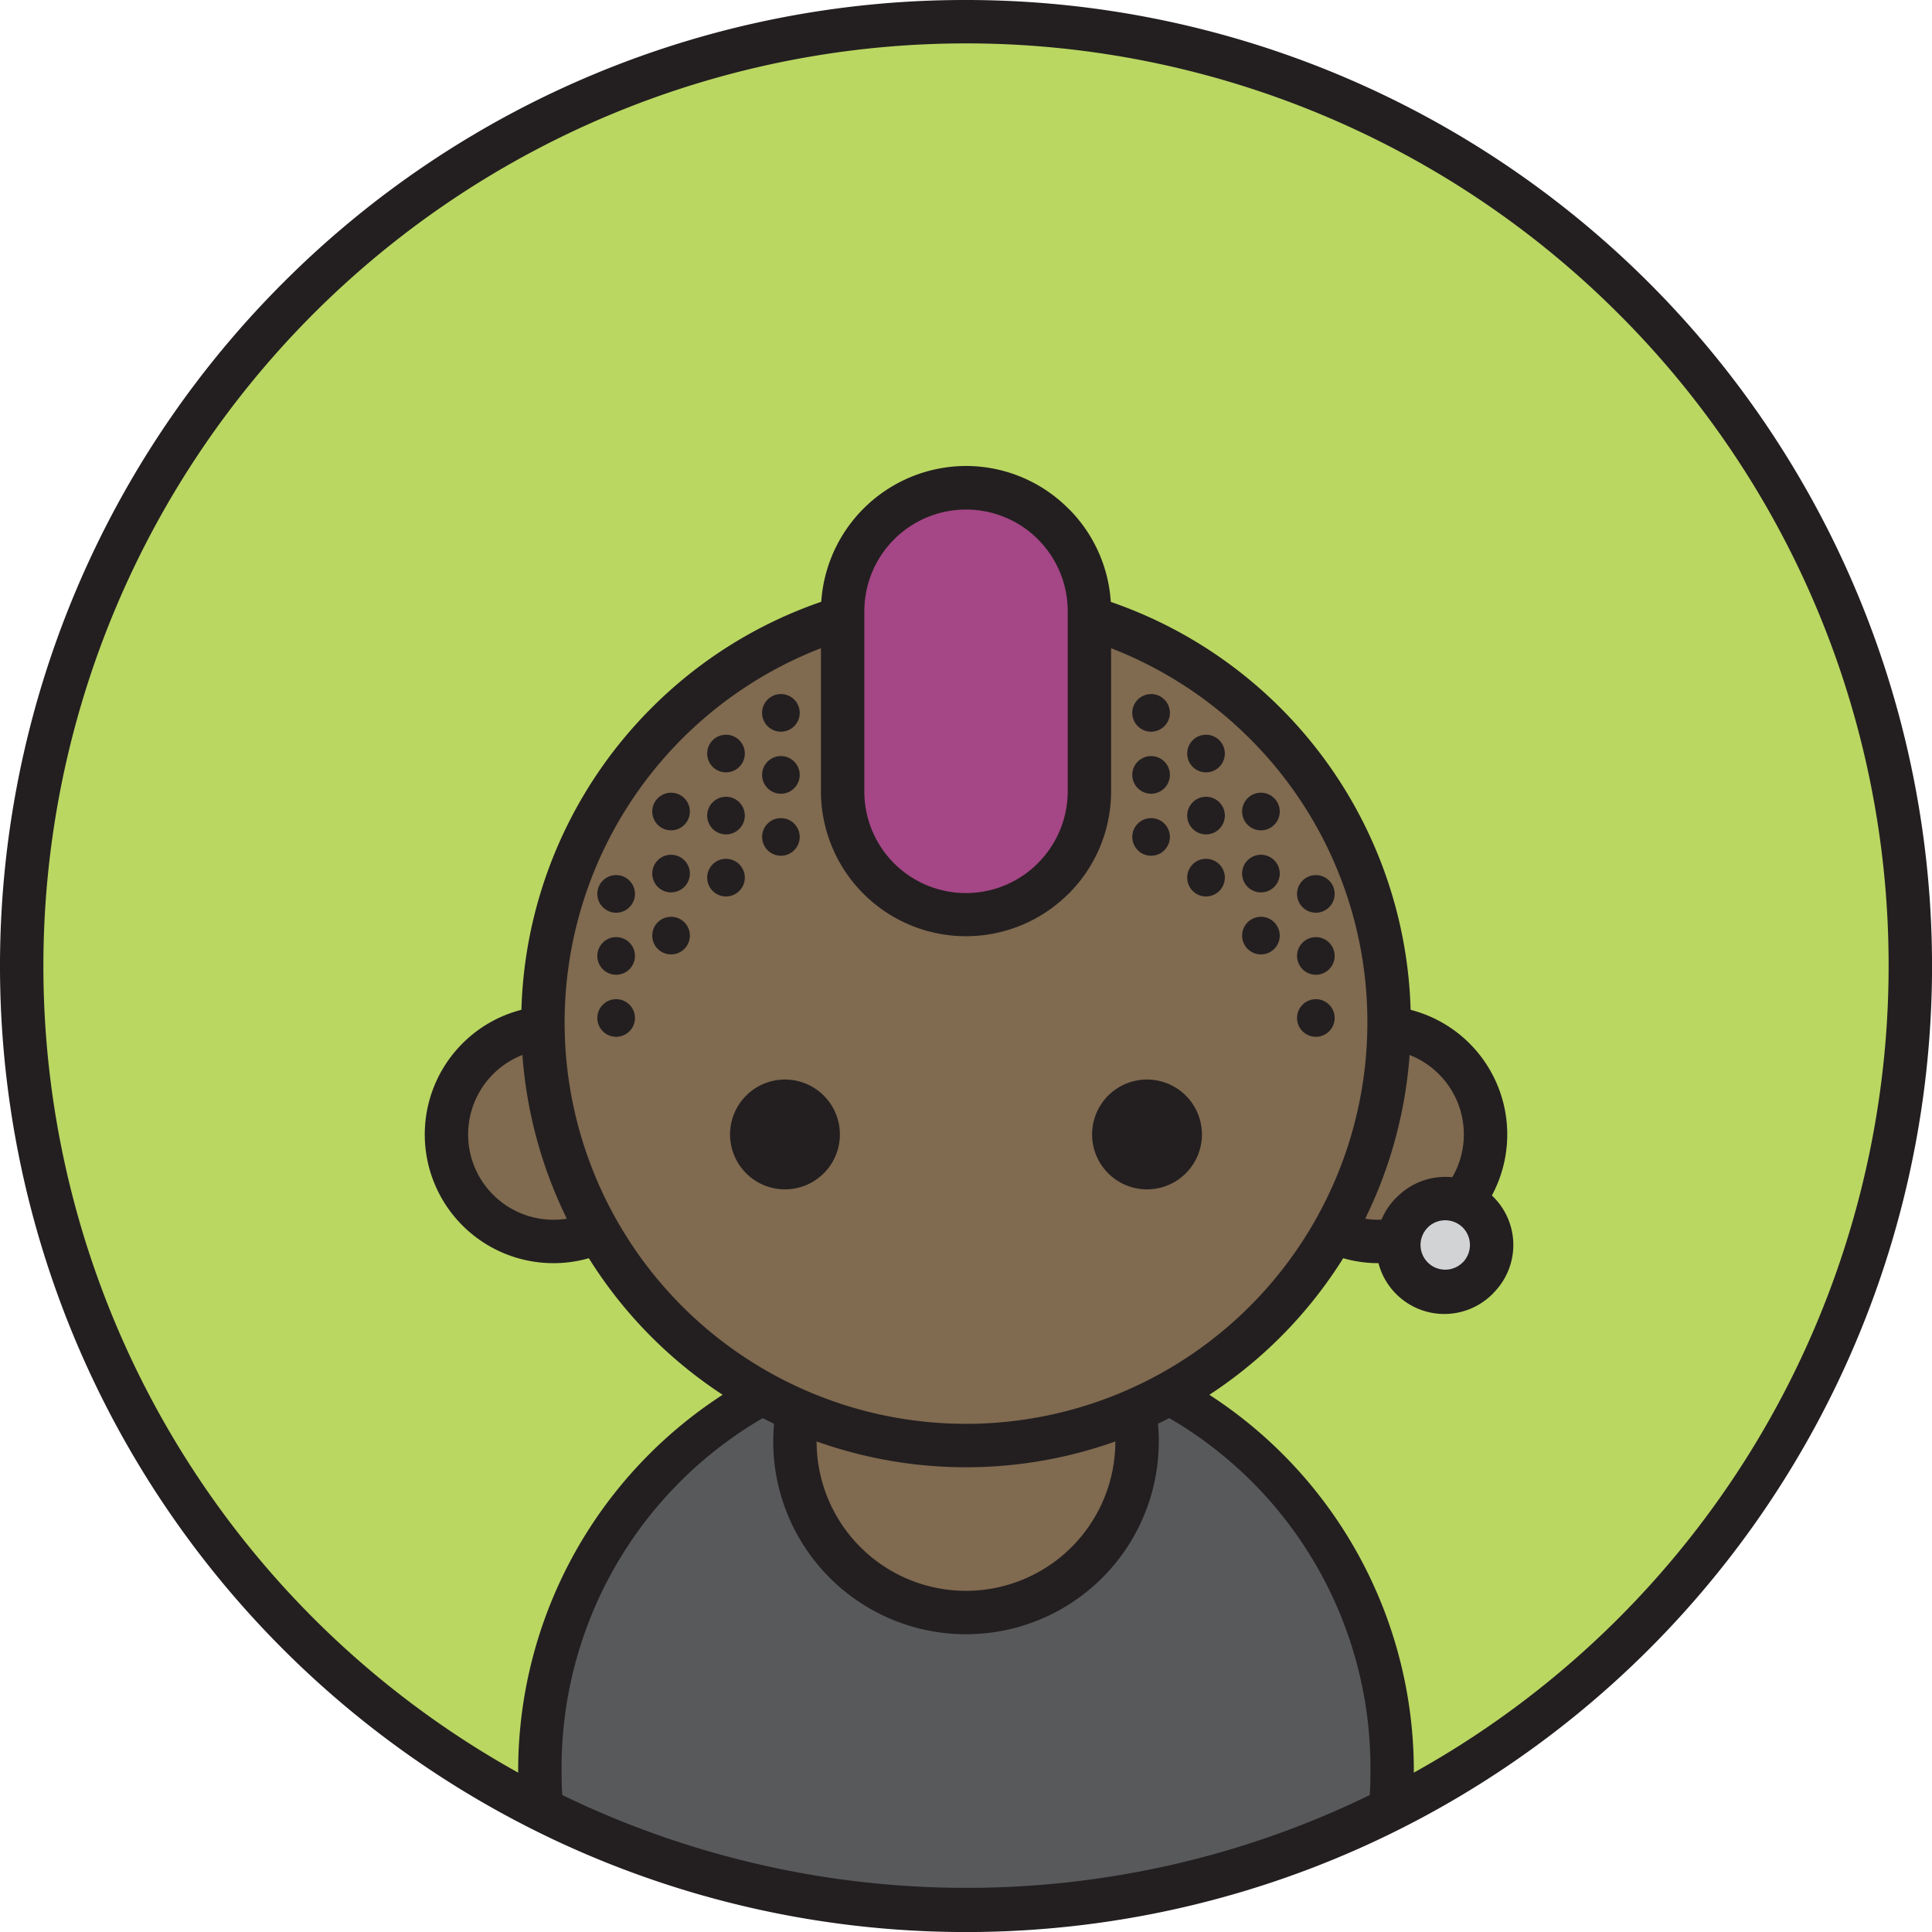
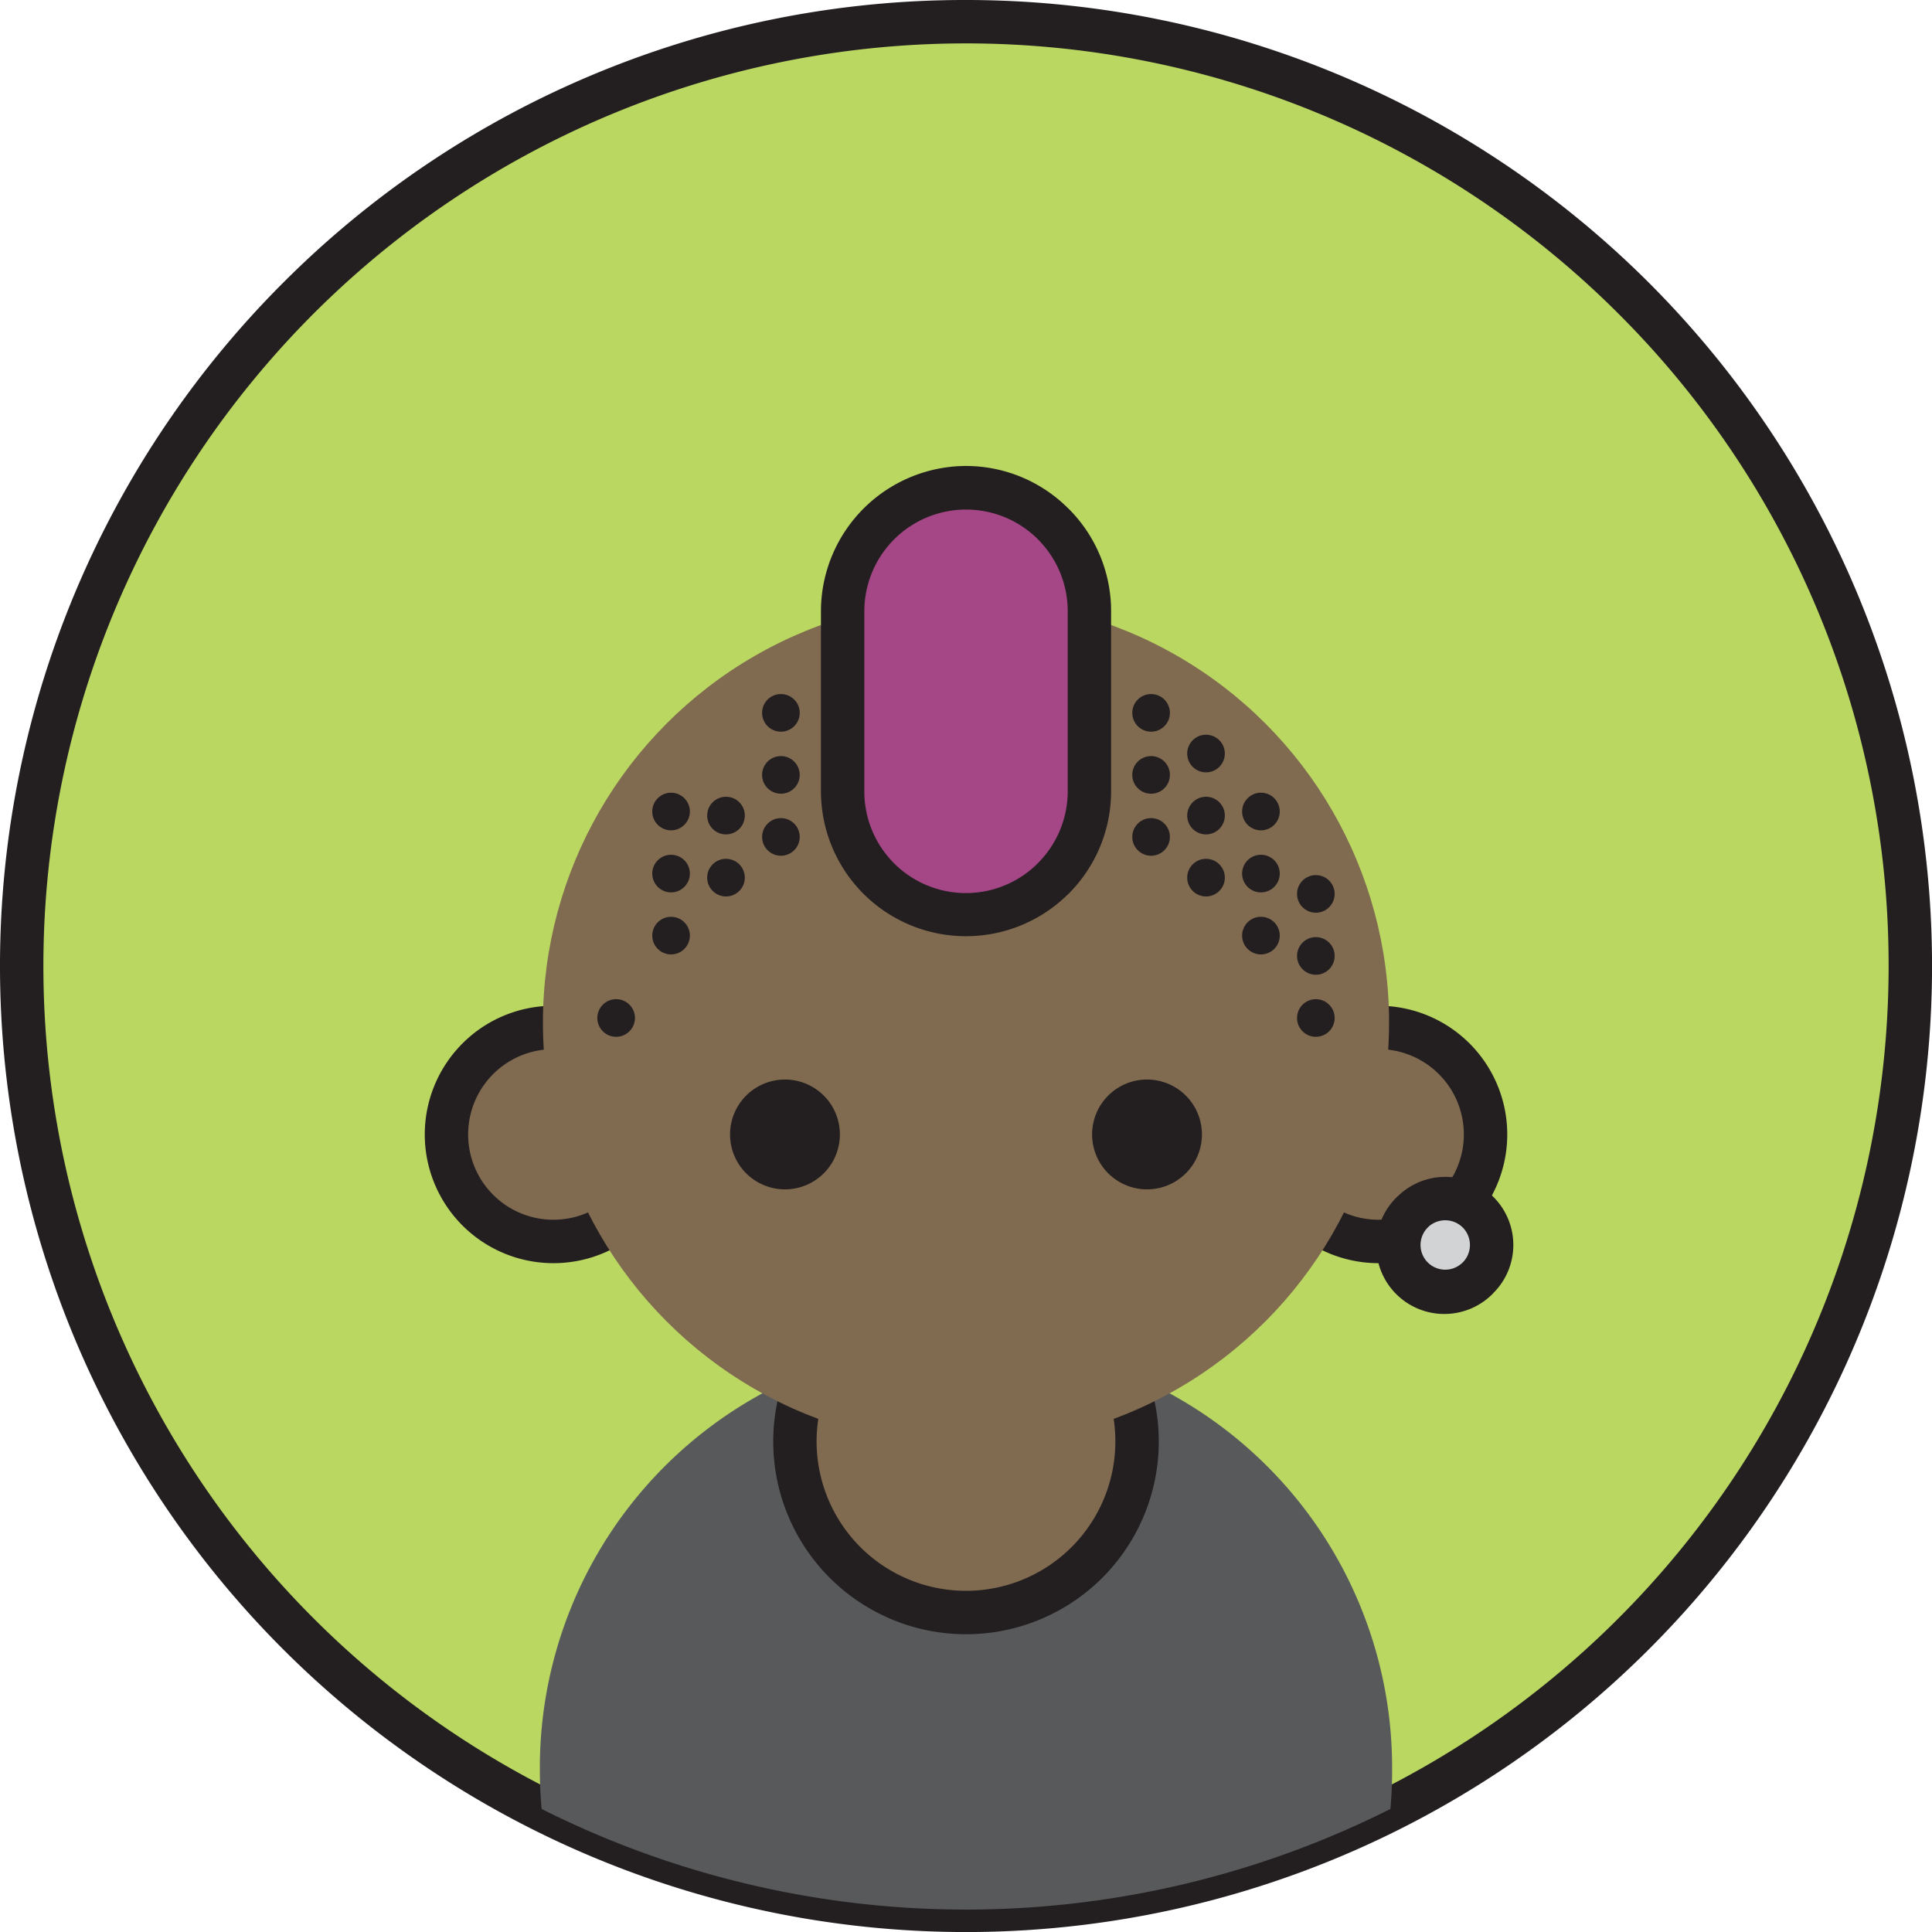
<svg xmlns="http://www.w3.org/2000/svg" width="800px" height="800px" viewBox="0 0 89.048 89.048">
  <defs>
    <style>.a{fill:#bad762;}.b,.g{fill:#231f20;}.b,.c,.e,.f{fill-rule:evenodd;}.c{fill:#58595b;}.d,.e{fill:#806a50;}.f{fill:#a54686;}.h{fill:#d1d3d4;}</style>
  </defs>
  <circle class="a" cx="44.524" cy="44.524" r="43.524" />
  <path class="b" d="M44.524,0A44.525,44.525,0,1,1,13.041,13.041,44.385,44.385,0,0,1,44.524,0ZM74.593,14.455A42.524,42.524,0,1,0,87.048,44.524,42.392,42.392,0,0,0,74.593,14.455Z" />
  <path class="c" d="M64.085,83.377a43.573,43.573,0,0,1-39.122,0c-.052-.581-.08-1.168-.08-1.762a19.641,19.641,0,1,1,39.281,0C64.165,82.209,64.137,82.796,64.085,83.377Z" />
-   <path class="b" d="M64.534,84.268a44.468,44.468,0,0,1-40.021,0,.997.997,0,0,1-.548-.866c-.026-.299-.046-.586-.058-.858-.016-.35-.024-.662-.024-.929a20.641,20.641,0,0,1,41.282,0c0,.267-.009.579-.024.929-.013.29-.035.598-.063.919a.995.995,0,0,1-.544.803l.001.002ZM54.36,85.87a42.227,42.227,0,0,0,8.774-3.135l.014-.277c.011-.236.017-.516.017-.843a18.641,18.641,0,1,0-37.281,0c0,.327.006.607.016.843l.015.277A42.687,42.687,0,0,0,54.36,85.87Z" />
  <circle class="d" cx="44.524" cy="66.439" r="7.885" transform="matrix(0.925, -0.381, 0.381, 0.925, -21.948, 21.964)" />
  <path class="b" d="M44.524,57.554a8.885,8.885,0,1,1-6.282,2.602,8.857,8.857,0,0,1,6.282-2.602Zm4.868,4.016a6.885,6.885,0,1,0,2.016,4.868A6.863,6.863,0,0,0,49.392,61.571Z" />
  <path class="e" d="M63.539,47.357a4.931,4.931,0,1,1-4.931,4.931A4.931,4.931,0,0,1,63.539,47.357Z" />
  <path class="b" d="M63.539,46.357a5.932,5.932,0,1,1-4.194,1.737,5.913,5.913,0,0,1,4.194-1.737Zm2.78,3.151a3.932,3.932,0,1,0,1.151,2.78A3.92,3.92,0,0,0,66.319,49.508Z" />
  <path class="e" d="M25.51,47.357a4.931,4.931,0,1,1-4.931,4.931A4.931,4.931,0,0,1,25.51,47.357Z" />
  <path class="b" d="M25.51,46.357a5.932,5.932,0,1,1-4.194,1.737A5.913,5.913,0,0,1,25.51,46.357Zm2.78,3.151a3.932,3.932,0,1,0,1.151,2.78A3.92,3.92,0,0,0,28.289,49.508Z" />
  <circle class="d" cx="44.524" cy="47.126" r="19.5" />
-   <path class="b" d="M44.524,26.626A20.501,20.501,0,1,1,30.029,32.63,20.436,20.436,0,0,1,44.524,26.626Zm13.082,7.419A18.5,18.5,0,1,0,63.024,47.126,18.442,18.442,0,0,0,57.606,34.044Z" />
  <path class="b" d="M36.18,49.757a2.531,2.531,0,1,1-2.531,2.531A2.531,2.531,0,0,1,36.18,49.757Z" />
  <path class="b" d="M52.867,49.757a2.531,2.531,0,1,1-2.531,2.531A2.531,2.531,0,0,1,52.867,49.757Z" />
  <path class="f" d="M44.524,22.477h0a5.704,5.704,0,0,1,5.687,5.687v8.311a5.704,5.704,0,0,1-5.687,5.687h0a5.703,5.703,0,0,1-5.687-5.687V28.164A5.703,5.703,0,0,1,44.524,22.477Z" />
  <path class="b" d="M44.524,21.477a6.665,6.665,0,0,1,4.72,1.964l.002.002.002-.002a6.668,6.668,0,0,1,1.964,4.723v8.311a6.668,6.668,0,0,1-1.964,4.723c-.019.019-.039.038-.059.055a6.685,6.685,0,0,1-11.351-4.778V28.164a6.704,6.704,0,0,1,6.687-6.687Zm3.312,3.376a4.689,4.689,0,0,0-7.998,3.311v8.311a4.683,4.683,0,0,0,7.952,3.358l.045-.048a4.674,4.674,0,0,0,1.377-3.309V28.164a4.673,4.673,0,0,0-1.377-3.309Z" />
  <circle class="g" cx="35.993" cy="38.575" r="0.867" />
  <path class="b" d="M35.993,34.849a.867.867,0,1,1-.867.867A.867.867,0,0,1,35.993,34.849Z" />
  <path class="b" d="M35.993,31.99a.867.867,0,1,1-.867.867A.867.867,0,0,1,35.993,31.99Z" />
  <path class="b" d="M33.462,39.584a.867.867,0,1,1-.867.867A.867.867,0,0,1,33.462,39.584Z" />
  <path class="b" d="M33.462,36.724a.867.867,0,1,1-.867.867A.867.867,0,0,1,33.462,36.724Z" />
-   <path class="b" d="M33.462,33.865a.867.867,0,1,1-.867.867A.867.867,0,0,1,33.462,33.865Z" />
  <circle class="g" cx="30.93" cy="43.123" r="0.867" />
  <circle class="g" cx="30.93" cy="40.264" r="0.867" />
  <circle class="g" cx="30.93" cy="37.404" r="0.867" />
  <path class="b" d="M28.399,46.053a.867.867,0,1,1-.867.867A.867.867,0,0,1,28.399,46.053Z" />
-   <path class="b" d="M28.399,43.193a.867.867,0,1,1-.867.867A.867.867,0,0,1,28.399,43.193Z" />
-   <path class="b" d="M28.399,40.334a.867.867,0,1,1-.867.867A.867.867,0,0,1,28.399,40.334Z" />
  <circle class="g" cx="53.055" cy="38.575" r="0.867" />
  <path class="b" d="M53.055,34.849a.867.867,0,1,0,.867.867A.867.867,0,0,0,53.055,34.849Z" />
  <path class="b" d="M53.055,31.99a.867.867,0,1,0,.867.867A.867.867,0,0,0,53.055,31.99Z" />
  <path class="b" d="M55.587,39.584a.867.867,0,1,0,.867.867A.867.867,0,0,0,55.587,39.584Z" />
  <path class="b" d="M55.587,36.724a.867.867,0,1,0,.867.867A.867.867,0,0,0,55.587,36.724Z" />
  <path class="b" d="M55.587,33.865a.867.867,0,1,0,.867.867A.867.867,0,0,0,55.587,33.865Z" />
  <path class="b" d="M58.118,42.256a.867.867,0,1,0,.867.867A.867.867,0,0,0,58.118,42.256Z" />
  <path class="b" d="M58.118,39.397a.867.867,0,1,0,.867.867A.867.867,0,0,0,58.118,39.397Z" />
  <path class="b" d="M58.118,36.537a.867.867,0,1,0,.867.867A.867.867,0,0,0,58.118,36.537Z" />
  <circle class="g" cx="60.649" cy="46.92" r="0.867" />
  <circle class="g" cx="60.649" cy="44.06" r="0.867" />
  <circle class="g" cx="60.649" cy="41.201" r="0.867" />
  <circle class="h" cx="66.612" cy="57.382" r="2.138" />
  <path class="b" d="M66.612,54.244a3.127,3.127,0,0,1,2.215.919l.002.002.002.002.002.002a3.127,3.127,0,0,1-.004,4.43l.002.002a3.138,3.138,0,1,1-4.437-4.437c.022-.021.044-.042.067-.061a3.127,3.127,0,0,1,2.152-.859Zm.805,2.33a1.147,1.147,0,0,0-1.574-.034l-.036.038a1.138,1.138,0,0,0,1.61,1.609l.002.002.002-.002a1.147,1.147,0,0,0,0-1.609Z" />
</svg>